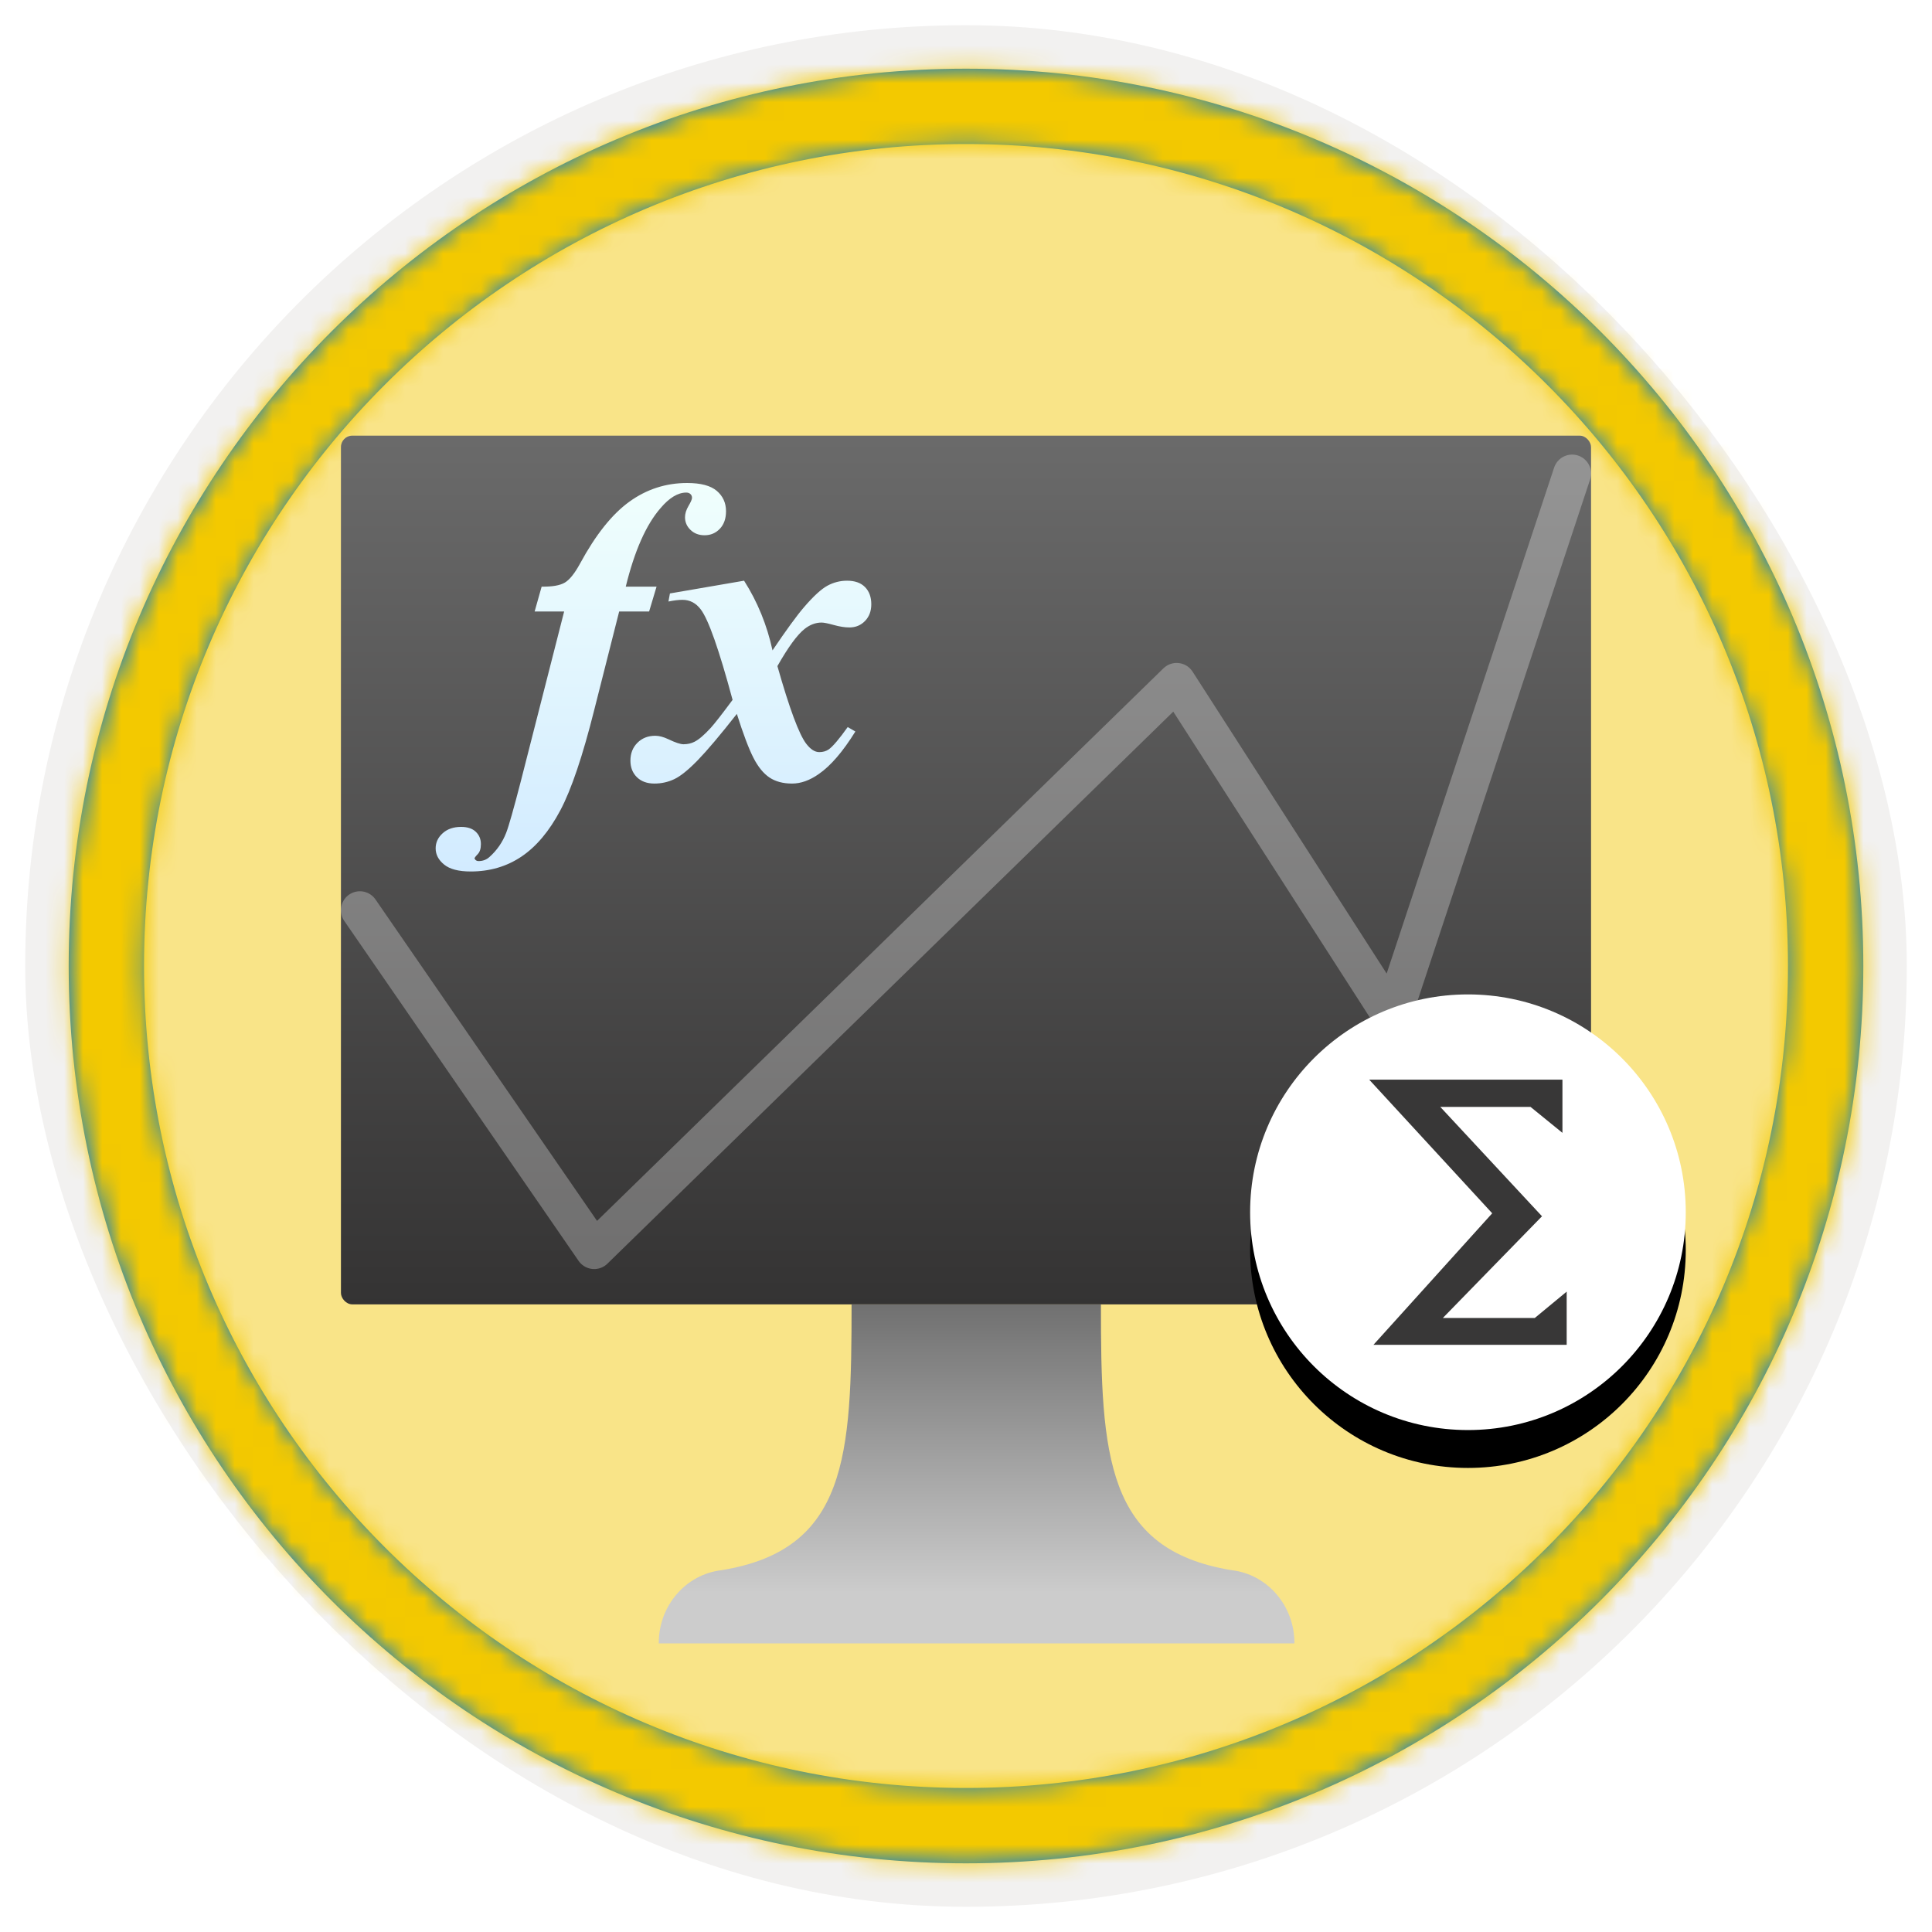
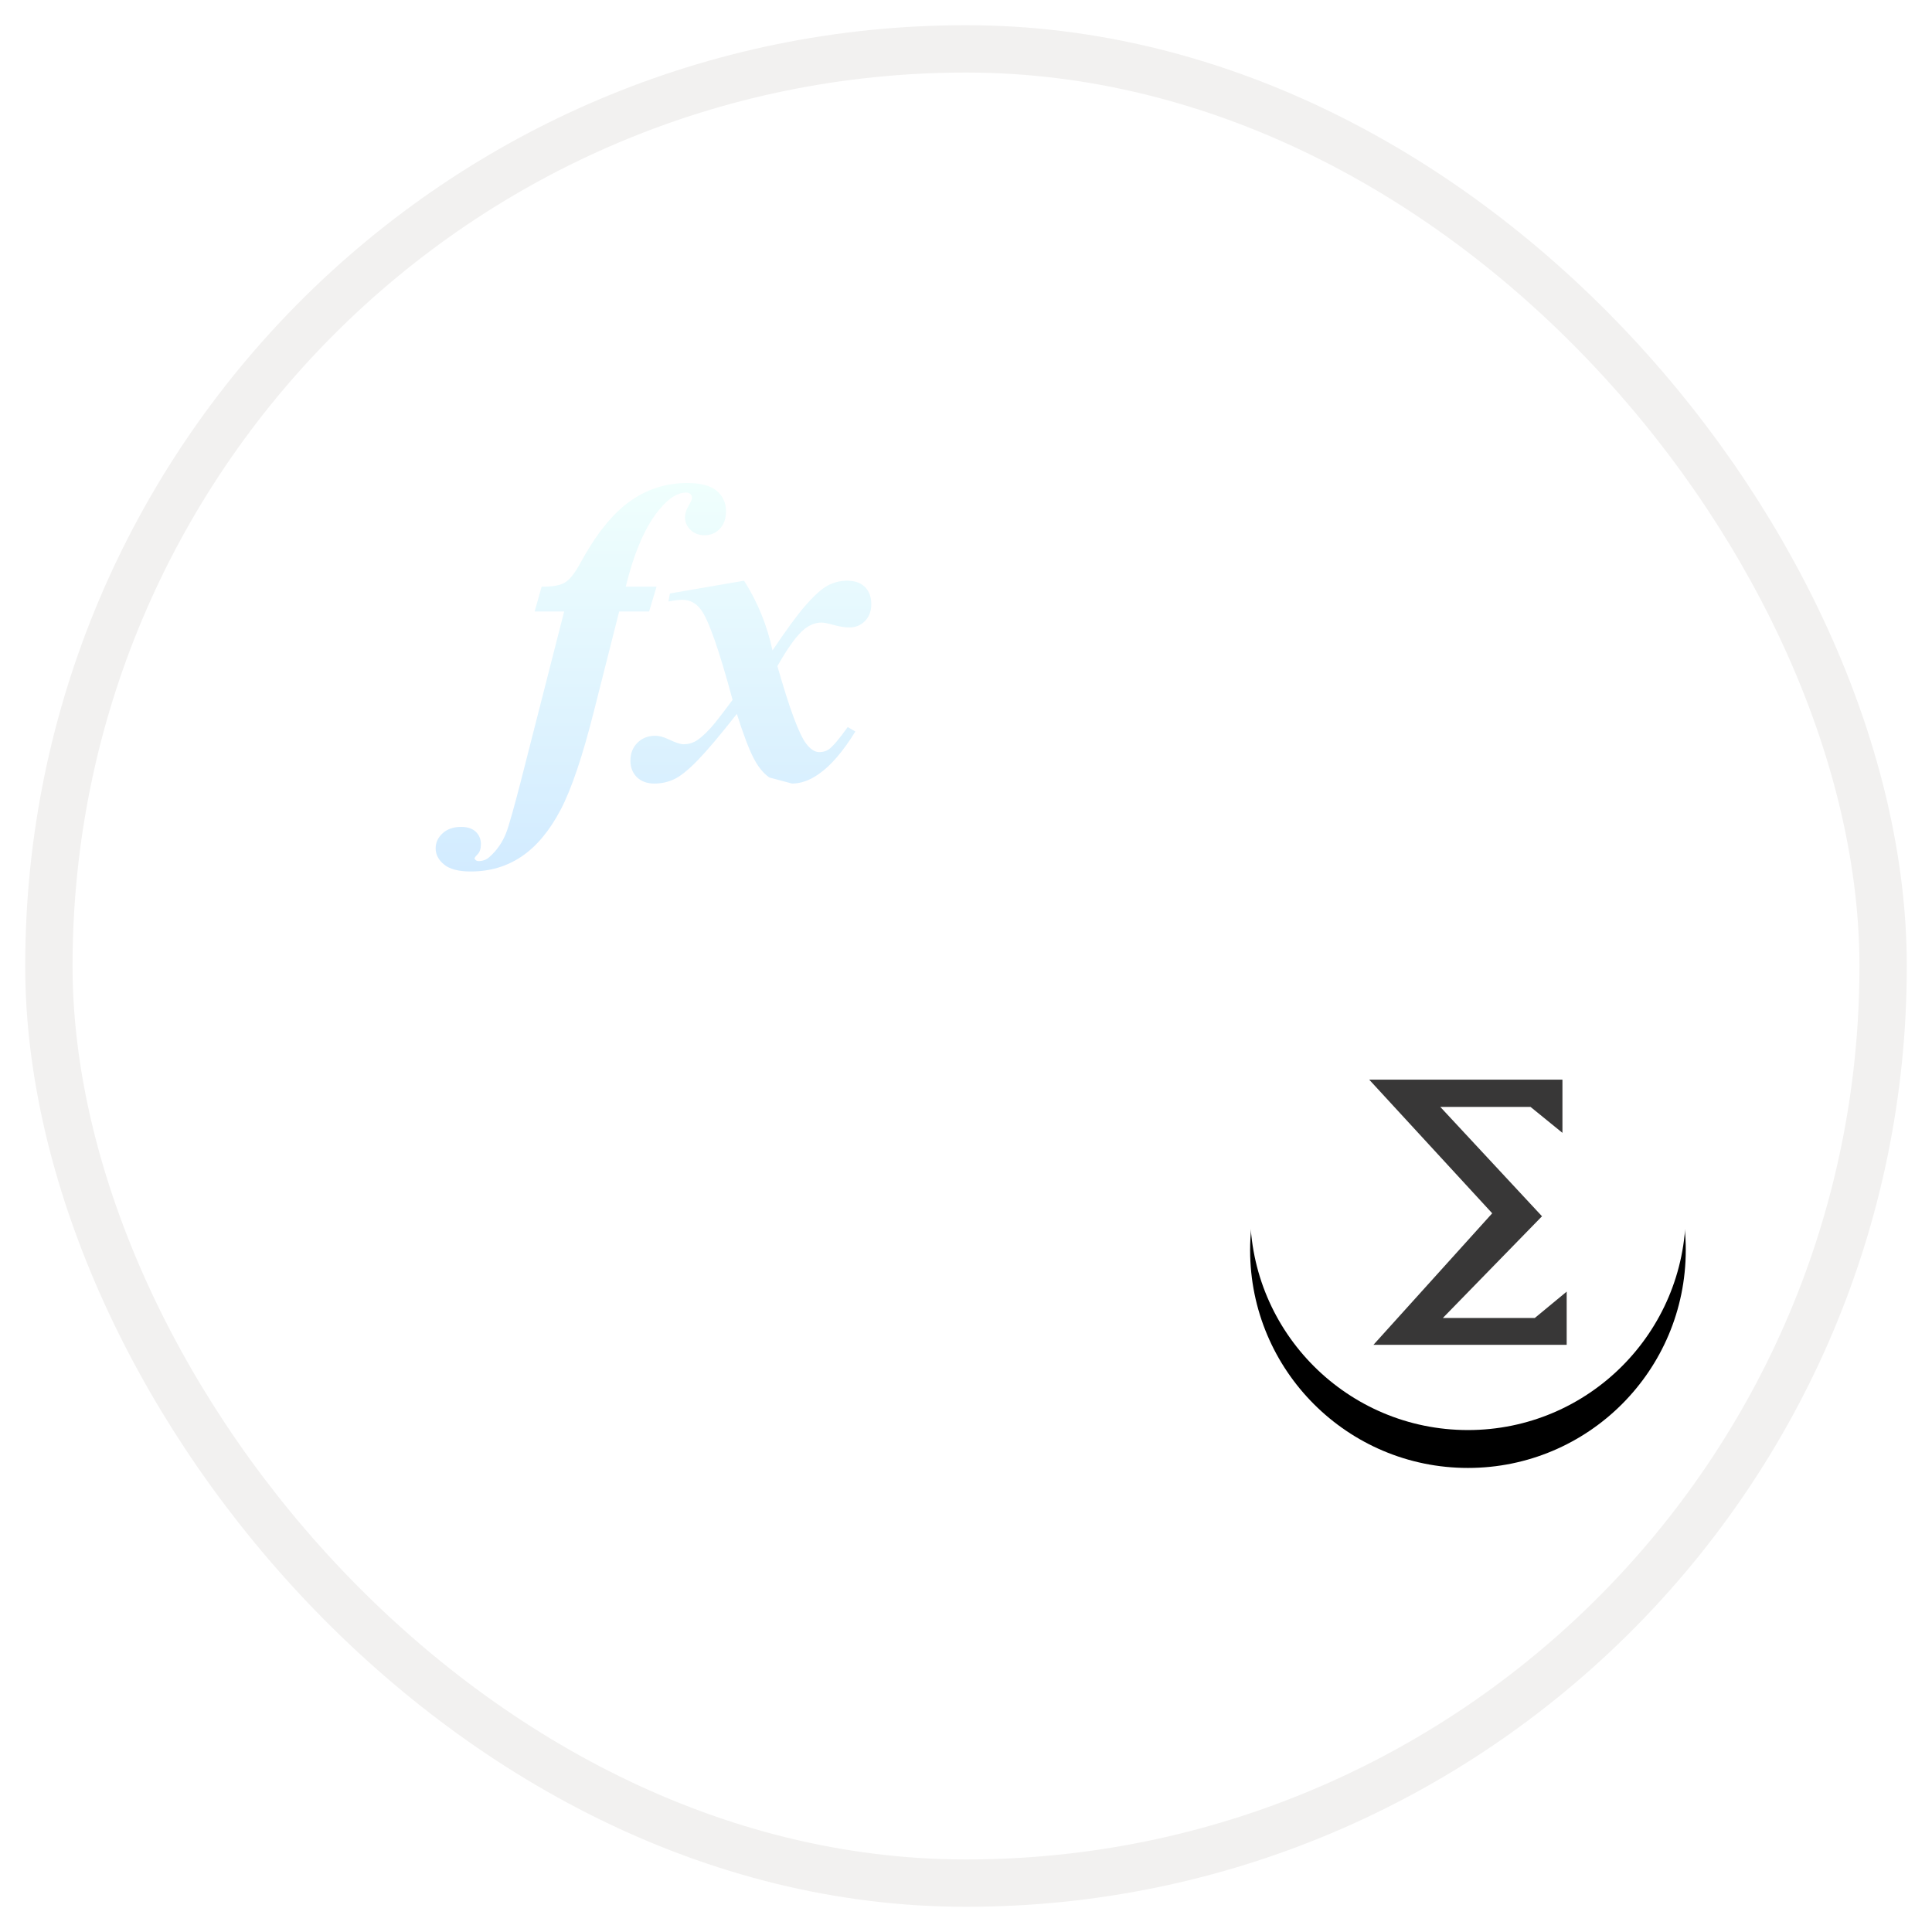
<svg xmlns="http://www.w3.org/2000/svg" xmlns:xlink="http://www.w3.org/1999/xlink" width="102px" height="102px" viewBox="0 0 102 102" version="1.1">
  <title>Use DAX in Power BI Desktop/m4-add-measures-to-power-bi-desktop-models</title>
  <defs>
-     <rect id="path-1" x="0" y="0" width="94.34" height="94.34" rx="47.17" />
    <filter x="-2.9%" y="-2.9%" width="106.4%" height="106.4%" filterUnits="objectBoundingBox" id="filter-3">
      <feMorphology radius="2.5" operator="dilate" in="SourceAlpha" result="shadowSpreadOuter1" />
      <feOffset dx="0.5" dy="0.5" in="shadowSpreadOuter1" result="shadowOffsetOuter1" />
      <feMorphology radius="1" operator="erode" in="SourceAlpha" result="shadowInner" />
      <feOffset dx="0.5" dy="0.5" in="shadowInner" result="shadowInner" />
      <feComposite in="shadowOffsetOuter1" in2="shadowInner" operator="out" result="shadowOffsetOuter1" />
      <feColorMatrix values="0 0 0 0 0.822   0 0 0 0 0.832   0 0 0 0 0.836  0 0 0 1 0" type="matrix" in="shadowOffsetOuter1" />
    </filter>
    <linearGradient x1="50%" y1="0%" x2="50%" y2="100%" id="linearGradient-4">
      <stop stop-color="#4E4E57" offset="0%" />
      <stop stop-color="#2E2E34" offset="100%" />
    </linearGradient>
    <rect id="path-5" x="0" y="0" width="94.34" height="94.34" />
-     <path d="M48.113,0.739 C74.277,0.739 95.487,21.949 95.487,48.113 C95.487,74.277 74.277,95.487 48.113,95.487 C21.949,95.487 0.739,74.277 0.739,48.113 C0.739,21.949 21.949,0.739 48.113,0.739 Z M48.113,4.717 C24.146,4.717 4.717,24.146 4.717,48.113 C4.717,72.08 24.146,91.509 48.113,91.509 C72.08,91.509 91.509,72.08 91.509,48.113 C91.509,24.146 72.08,4.717 48.113,4.717 Z" id="path-6" />
    <linearGradient x1="50%" y1="0.67%" x2="50%" y2="100%" id="linearGradient-8">
      <stop stop-color="#6A6A6A" offset="0%" />
      <stop stop-color="#343333" offset="100%" />
    </linearGradient>
    <linearGradient x1="50%" y1="100%" x2="50%" y2="0%" id="linearGradient-9">
      <stop stop-color="#CCCCCC" offset="15%" />
      <stop stop-color="#707070" offset="100%" />
    </linearGradient>
    <circle id="path-10" cx="76.5" cy="63" r="11.5" />
    <filter x="-30.4%" y="-21.7%" width="160.9%" height="160.9%" filterUnits="objectBoundingBox" id="filter-11">
      <feOffset dx="0" dy="2" in="SourceAlpha" result="shadowOffsetOuter1" />
      <feGaussianBlur stdDeviation="2" in="shadowOffsetOuter1" result="shadowBlurOuter1" />
      <feColorMatrix values="0 0 0 0 0   0 0 0 0 0   0 0 0 0 0  0 0 0 0.1 0" type="matrix" in="shadowBlurOuter1" />
    </filter>
    <linearGradient x1="50%" y1="100%" x2="50%" y2="0%" id="linearGradient-12">
      <stop stop-color="#D2EBFF" offset="0%" />
      <stop stop-color="#F0FFFD" offset="100%" />
    </linearGradient>
  </defs>
  <g id="Badges" stroke="none" stroke-width="1" fill="none" fill-rule="evenodd">
    <g id="Use-DAX-in-Power-BI-Desktop" transform="translate(-159, -889)">
      <g id="Use-DAX-in-Power-BI-Desktop/m4-add-measures-to-power-bi-desktop-models" transform="translate(160, 890)">
        <g id="Badge-Plates/Circle">
          <g id="BG" transform="translate(2.83, 2.83)">
            <mask id="mask-2" fill="white">
              <use xlink:href="#path-1" />
            </mask>
            <g>
              <use fill="black" fill-opacity="1" filter="url(#filter-3)" xlink:href="#path-1" />
              <rect stroke="#F2F1F0" stroke-width="2.5" x="-1.25" y="-1.25" width="96.84" height="96.84" rx="48.42" />
            </g>
            <g id="Colors/Power-BI/BG-Solid-1" mask="url(#mask-2)">
              <rect id="Rectangle" fill="url(#linearGradient-4)" x="0" y="0" width="94.34" height="94.34" />
              <g id="Rectangle">
                <use fill="#F2C811" xlink:href="#path-5" />
                <use fill-opacity="0.501" fill="#FFFFFF" xlink:href="#path-5" />
              </g>
            </g>
          </g>
          <g id="Border" transform="translate(1.887, 1.887)">
            <mask id="mask-7" fill="white">
              <use xlink:href="#path-6" />
            </mask>
            <use id="Boarder" fill="#0078D4" fill-rule="nonzero" xlink:href="#path-6" />
            <g id="Colors/Power-BI/Border" mask="url(#mask-7)" fill="#F3C900">
              <g transform="translate(-1.887, -1.887)" id="Rectangle">
                <rect x="0" y="0" width="100" height="100" />
              </g>
            </g>
          </g>
        </g>
        <g id="Group" transform="translate(17, 22)" fill-rule="nonzero">
          <g id="Computer">
-             <rect id="Rectangle" fill="url(#linearGradient-8)" x="0" y="0" width="66" height="45.864" rx="0.6" />
-             <path d="M47.02,59.897 C40.383,58.815 40.122,53.866 40.122,45.864 L26.959,45.864 C26.959,53.866 26.736,58.815 20.098,59.897 C18.201,60.115 16.768,61.783 16.78,63.763 L50.339,63.763 C50.35,61.783 48.918,60.115 47.02,59.897 Z" id="Path" fill="url(#linearGradient-9)" />
-           </g>
+             </g>
        </g>
        <g id="Oval">
          <use fill="black" fill-opacity="1" filter="url(#filter-11)" xlink:href="#path-10" />
          <use fill="#FFFFFF" fill-rule="evenodd" xlink:href="#path-10" />
        </g>
        <polygon id="Fill-1" fill="#383737" points="81.713 70 71.511 70 77.781 63.056 71.287 56 81.489 56 81.489 58.809 79.803 57.438 75.039 57.438 80.41 63.213 75.174 68.584 80.028 68.584 81.713 67.191" />
        <polyline id="Path-138" stroke="#FFFFFF" stroke-width="2" opacity="0.287" stroke-linecap="round" stroke-linejoin="round" points="18 47.054 30.37 65 61.121 35 72.5 52.702 82 24" />
-         <path d="M23.85,45.01 C24.86,45.01 25.755,44.747 26.536,44.22 C27.317,43.693 28,42.88 28.583,41.781 C29.166,40.682 29.764,38.91 30.377,36.465 L30.377,36.465 L31.689,31.284 L33.27,31.284 L33.663,29.972 L32.037,29.972 C32.5,28.081 33.113,26.698 33.876,25.823 C34.339,25.278 34.791,25.005 35.233,25.005 C35.322,25.005 35.395,25.031 35.451,25.083 C35.507,25.135 35.535,25.203 35.535,25.285 C35.535,25.36 35.474,25.502 35.35,25.711 C35.227,25.92 35.165,26.119 35.165,26.305 C35.165,26.567 35.262,26.791 35.457,26.978 C35.651,27.165 35.898,27.259 36.197,27.259 C36.518,27.259 36.788,27.145 37.004,26.917 C37.221,26.689 37.33,26.38 37.33,25.991 C37.33,25.55 37.167,25.192 36.842,24.915 C36.517,24.638 35.995,24.5 35.277,24.5 C34.156,24.5 33.139,24.829 32.227,25.487 C31.315,26.145 30.448,27.232 29.626,28.75 C29.341,29.273 29.072,29.61 28.818,29.759 C28.564,29.909 28.157,29.98 27.596,29.972 L27.596,29.972 L27.226,31.284 L28.784,31.284 L26.497,40.245 C26.116,41.717 25.858,42.626 25.723,42.97 C25.529,43.47 25.233,43.897 24.837,44.248 C24.68,44.39 24.49,44.461 24.265,44.461 C24.205,44.461 24.153,44.442 24.108,44.405 L24.108,44.405 L24.052,44.326 C24.052,44.289 24.108,44.212 24.22,44.097 C24.333,43.981 24.389,43.803 24.389,43.564 C24.389,43.302 24.299,43.085 24.119,42.913 C23.94,42.742 23.682,42.656 23.346,42.656 C22.942,42.656 22.617,42.768 22.37,42.992 C22.123,43.216 22,43.482 22,43.788 C22,44.117 22.15,44.403 22.449,44.646 C22.748,44.889 23.215,45.01 23.85,45.01 Z M40.817,40.368 C41.281,40.368 41.752,40.2 42.23,39.863 C42.858,39.43 43.501,38.682 44.159,37.62 L44.159,37.62 L43.755,37.385 C43.307,38.013 42.974,38.405 42.757,38.562 C42.615,38.66 42.447,38.708 42.253,38.708 C42.021,38.708 41.793,38.562 41.569,38.271 C41.187,37.777 40.679,36.409 40.043,34.167 C40.612,33.165 41.09,32.511 41.479,32.204 C41.763,31.98 42.062,31.868 42.376,31.868 C42.496,31.868 42.71,31.911 43.021,31.997 C43.331,32.083 43.606,32.126 43.845,32.126 C44.174,32.126 44.449,32.012 44.669,31.784 C44.89,31.556 45,31.262 45,30.903 C45,30.522 44.89,30.219 44.669,29.995 C44.449,29.771 44.133,29.658 43.722,29.658 C43.355,29.658 43.01,29.746 42.684,29.922 C42.359,30.098 41.946,30.477 41.445,31.06 C41.071,31.494 40.518,32.253 39.785,33.337 C39.494,31.998 38.993,30.772 38.283,29.658 L38.283,29.658 L34.369,30.331 L34.291,30.757 C34.582,30.698 34.829,30.668 35.031,30.668 C35.419,30.668 35.741,30.836 35.995,31.172 C36.399,31.696 36.96,33.288 37.677,35.95 C37.117,36.705 36.732,37.198 36.522,37.43 C36.178,37.804 35.894,38.047 35.67,38.159 C35.498,38.248 35.304,38.293 35.087,38.293 C34.922,38.293 34.653,38.204 34.279,38.024 C34.025,37.905 33.797,37.845 33.595,37.845 C33.214,37.845 32.9,37.968 32.653,38.215 C32.407,38.461 32.283,38.775 32.283,39.157 C32.283,39.516 32.397,39.807 32.625,40.031 C32.853,40.256 33.162,40.368 33.55,40.368 C33.924,40.368 34.276,40.289 34.605,40.132 C34.934,39.975 35.347,39.641 35.844,39.129 C36.341,38.617 37.027,37.804 37.902,36.69 C38.238,37.751 38.529,38.523 38.776,39.005 C39.023,39.488 39.305,39.835 39.623,40.048 C39.941,40.261 40.339,40.368 40.817,40.368 Z" id="fx" fill="url(#linearGradient-12)" fill-rule="nonzero" />
+         <path d="M23.85,45.01 C24.86,45.01 25.755,44.747 26.536,44.22 C27.317,43.693 28,42.88 28.583,41.781 C29.166,40.682 29.764,38.91 30.377,36.465 L30.377,36.465 L31.689,31.284 L33.27,31.284 L33.663,29.972 L32.037,29.972 C32.5,28.081 33.113,26.698 33.876,25.823 C34.339,25.278 34.791,25.005 35.233,25.005 C35.322,25.005 35.395,25.031 35.451,25.083 C35.507,25.135 35.535,25.203 35.535,25.285 C35.535,25.36 35.474,25.502 35.35,25.711 C35.227,25.92 35.165,26.119 35.165,26.305 C35.165,26.567 35.262,26.791 35.457,26.978 C35.651,27.165 35.898,27.259 36.197,27.259 C36.518,27.259 36.788,27.145 37.004,26.917 C37.221,26.689 37.33,26.38 37.33,25.991 C37.33,25.55 37.167,25.192 36.842,24.915 C36.517,24.638 35.995,24.5 35.277,24.5 C34.156,24.5 33.139,24.829 32.227,25.487 C31.315,26.145 30.448,27.232 29.626,28.75 C29.341,29.273 29.072,29.61 28.818,29.759 C28.564,29.909 28.157,29.98 27.596,29.972 L27.596,29.972 L27.226,31.284 L28.784,31.284 L26.497,40.245 C26.116,41.717 25.858,42.626 25.723,42.97 C25.529,43.47 25.233,43.897 24.837,44.248 C24.68,44.39 24.49,44.461 24.265,44.461 C24.205,44.461 24.153,44.442 24.108,44.405 L24.108,44.405 L24.052,44.326 C24.052,44.289 24.108,44.212 24.22,44.097 C24.333,43.981 24.389,43.803 24.389,43.564 C24.389,43.302 24.299,43.085 24.119,42.913 C23.94,42.742 23.682,42.656 23.346,42.656 C22.942,42.656 22.617,42.768 22.37,42.992 C22.123,43.216 22,43.482 22,43.788 C22,44.117 22.15,44.403 22.449,44.646 C22.748,44.889 23.215,45.01 23.85,45.01 Z M40.817,40.368 C41.281,40.368 41.752,40.2 42.23,39.863 C42.858,39.43 43.501,38.682 44.159,37.62 L44.159,37.62 L43.755,37.385 C43.307,38.013 42.974,38.405 42.757,38.562 C42.615,38.66 42.447,38.708 42.253,38.708 C42.021,38.708 41.793,38.562 41.569,38.271 C41.187,37.777 40.679,36.409 40.043,34.167 C40.612,33.165 41.09,32.511 41.479,32.204 C41.763,31.98 42.062,31.868 42.376,31.868 C42.496,31.868 42.71,31.911 43.021,31.997 C43.331,32.083 43.606,32.126 43.845,32.126 C44.174,32.126 44.449,32.012 44.669,31.784 C44.89,31.556 45,31.262 45,30.903 C45,30.522 44.89,30.219 44.669,29.995 C44.449,29.771 44.133,29.658 43.722,29.658 C43.355,29.658 43.01,29.746 42.684,29.922 C42.359,30.098 41.946,30.477 41.445,31.06 C41.071,31.494 40.518,32.253 39.785,33.337 C39.494,31.998 38.993,30.772 38.283,29.658 L38.283,29.658 L34.369,30.331 L34.291,30.757 C34.582,30.698 34.829,30.668 35.031,30.668 C35.419,30.668 35.741,30.836 35.995,31.172 C36.399,31.696 36.96,33.288 37.677,35.95 C37.117,36.705 36.732,37.198 36.522,37.43 C36.178,37.804 35.894,38.047 35.67,38.159 C35.498,38.248 35.304,38.293 35.087,38.293 C34.922,38.293 34.653,38.204 34.279,38.024 C34.025,37.905 33.797,37.845 33.595,37.845 C33.214,37.845 32.9,37.968 32.653,38.215 C32.407,38.461 32.283,38.775 32.283,39.157 C32.283,39.516 32.397,39.807 32.625,40.031 C32.853,40.256 33.162,40.368 33.55,40.368 C33.924,40.368 34.276,40.289 34.605,40.132 C34.934,39.975 35.347,39.641 35.844,39.129 C36.341,38.617 37.027,37.804 37.902,36.69 C38.238,37.751 38.529,38.523 38.776,39.005 C39.023,39.488 39.305,39.835 39.623,40.048 Z" id="fx" fill="url(#linearGradient-12)" fill-rule="nonzero" />
      </g>
    </g>
  </g>
</svg>